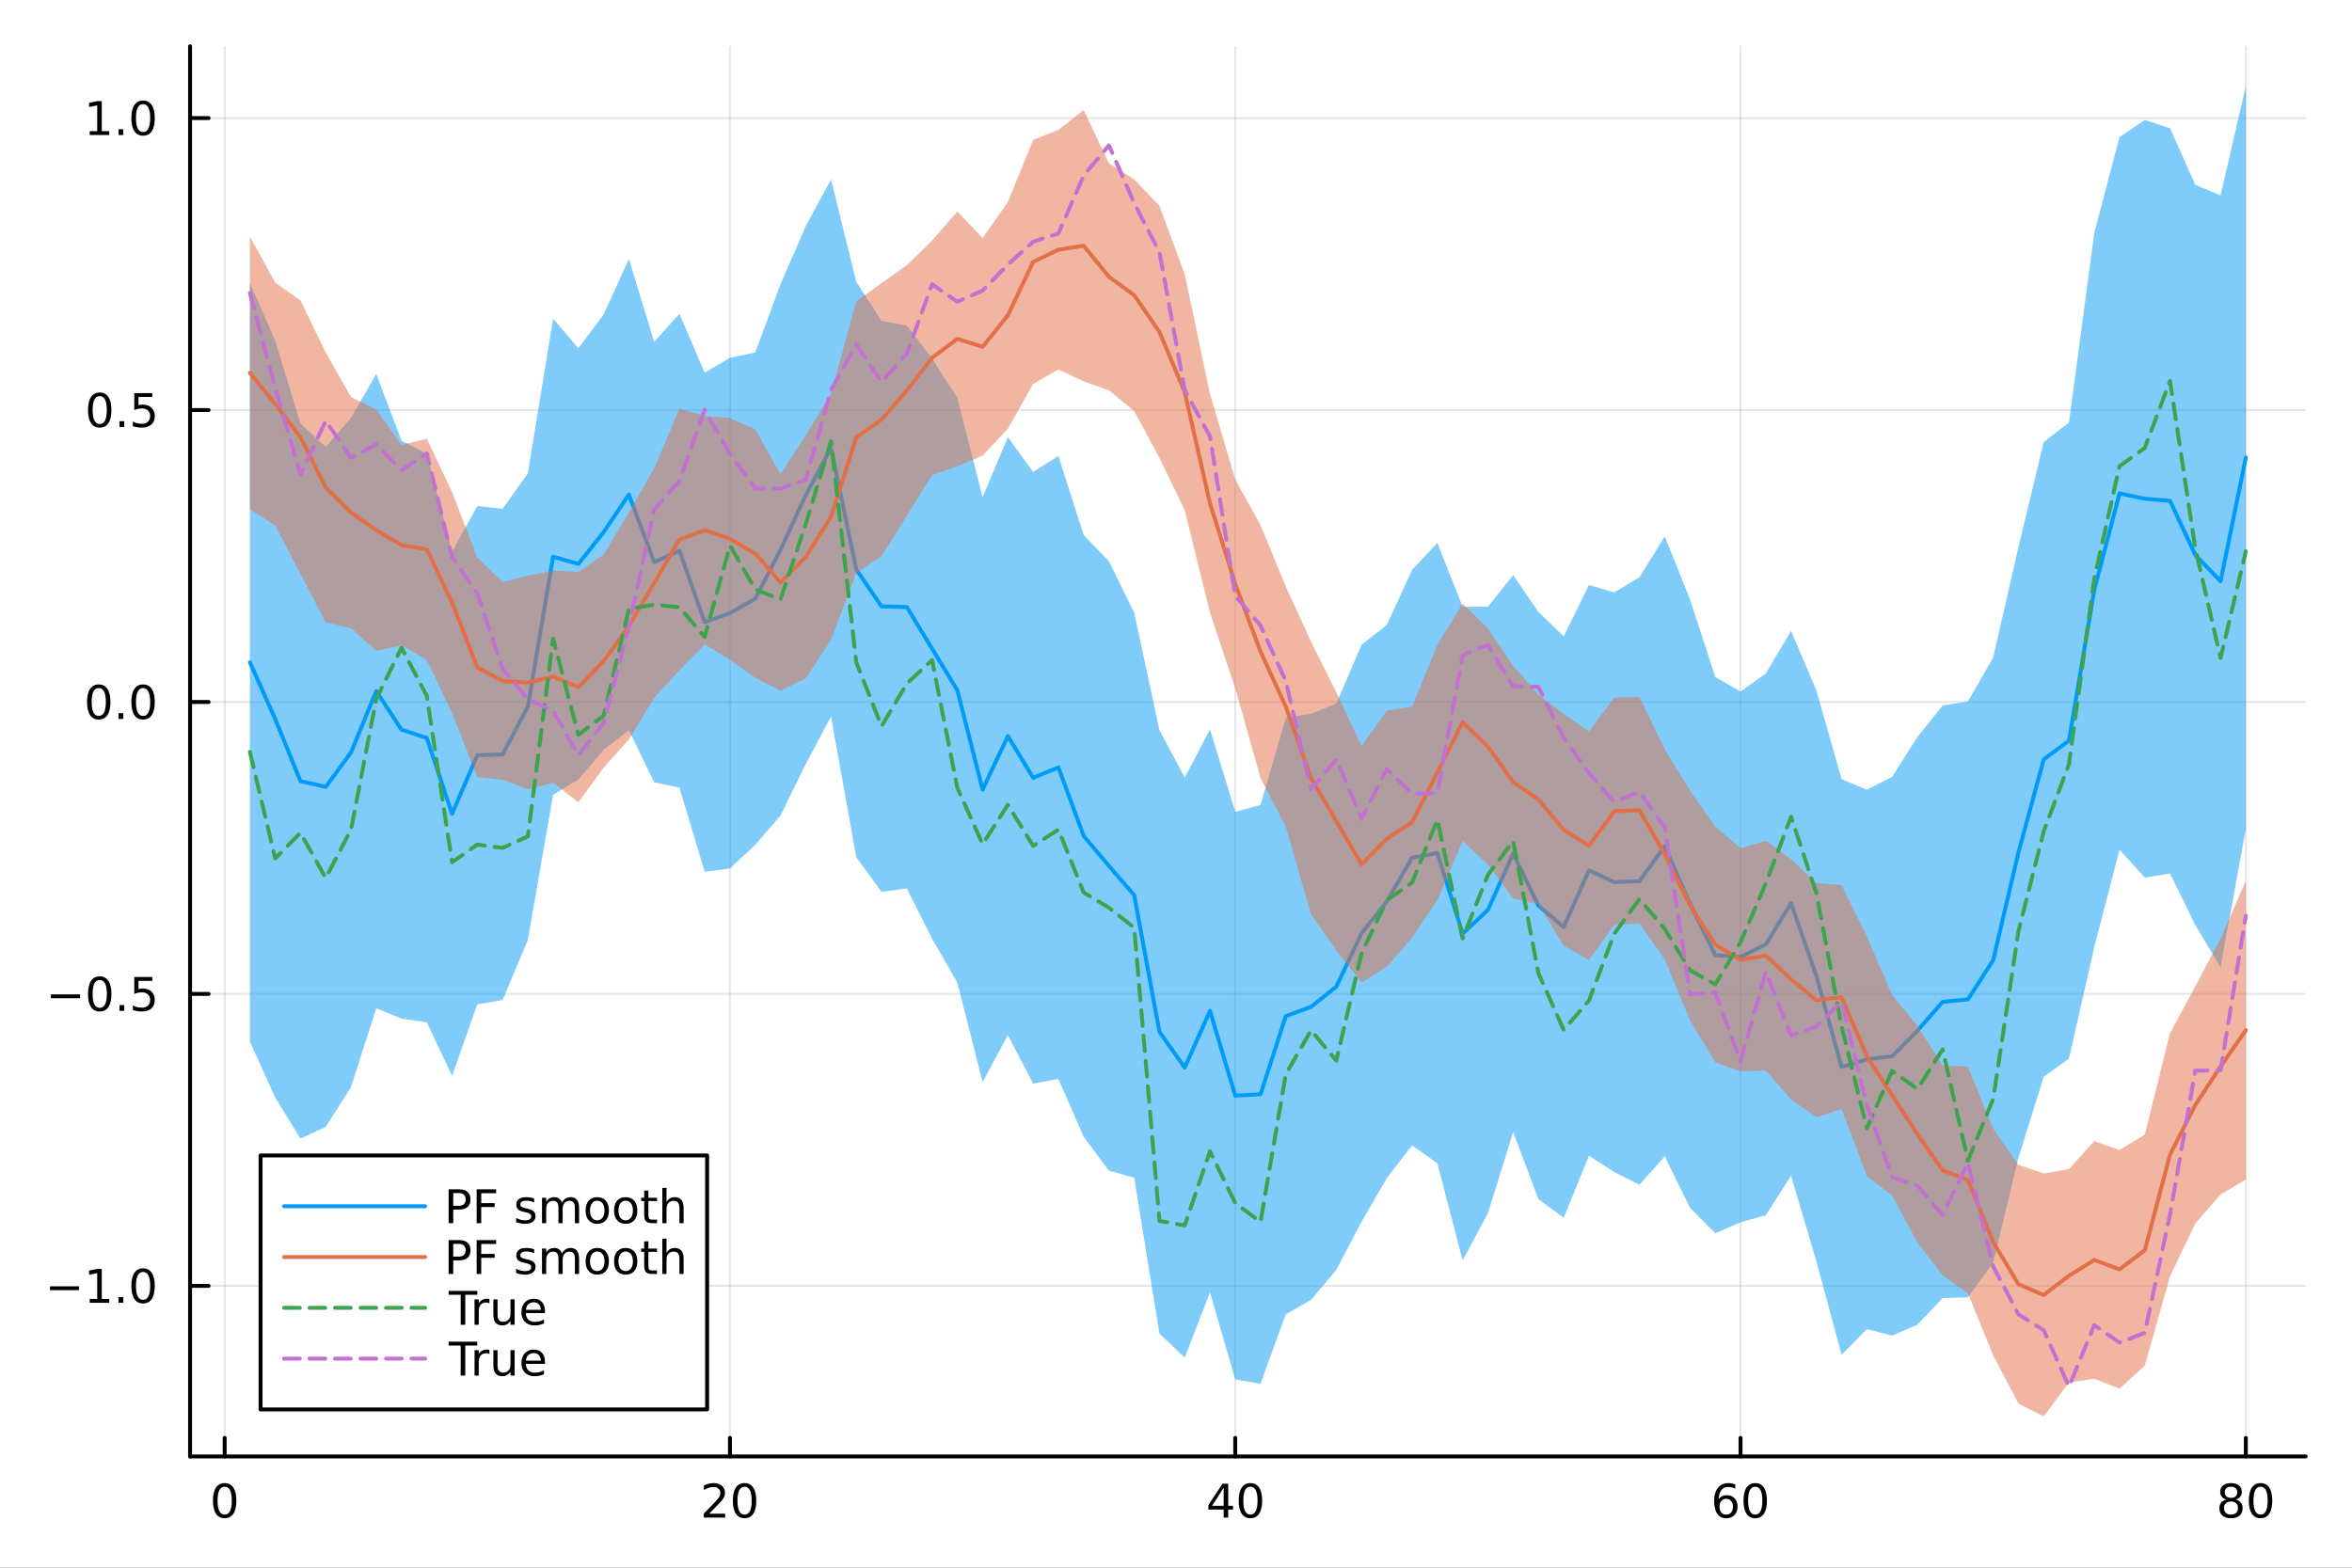
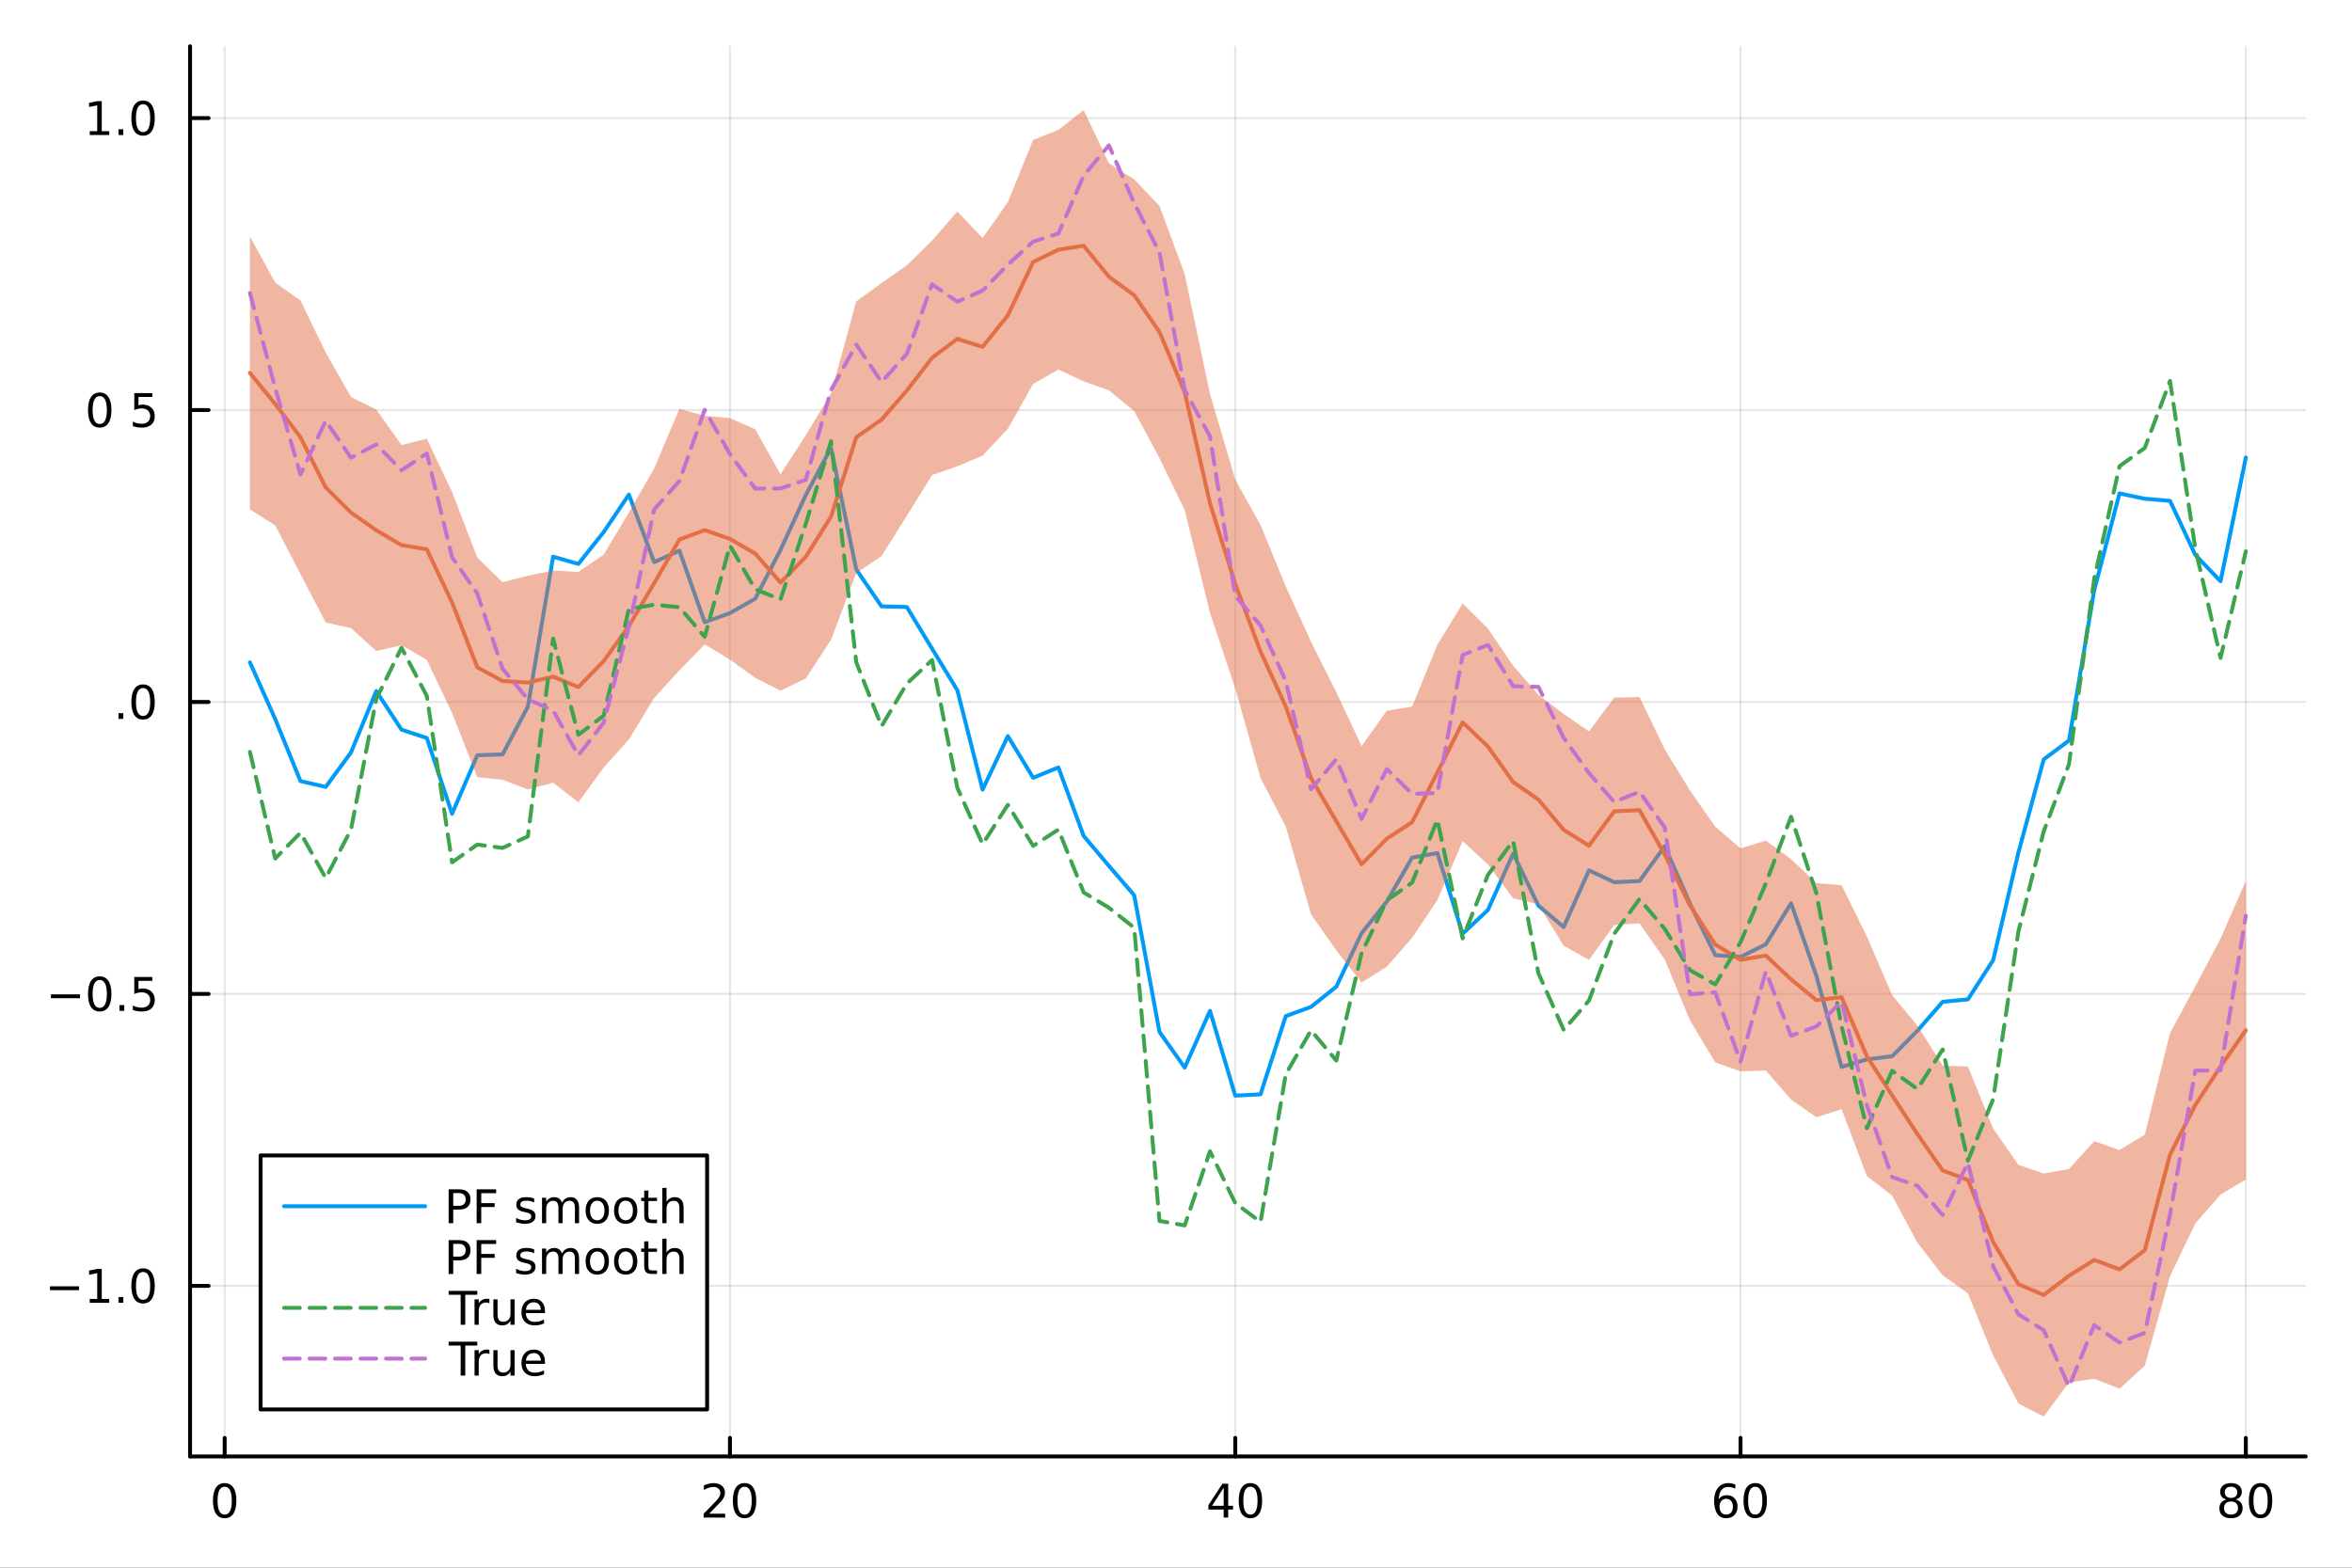
<svg xmlns="http://www.w3.org/2000/svg" width="600" height="400" viewBox="0 0 2400 1600">
  <rect x="0" y="0" width="2400" height="1600" fill="#333333" stroke="none" />
  <defs>
    <clipPath id="clip130">
      <rect x="0" y="0" width="2400" height="1600" />
    </clipPath>
  </defs>
  <path clip-path="url(#clip130)" d="M0 1600 L2400 1600 L2400 0 L0 0  Z" fill="#ffffff" fill-rule="evenodd" fill-opacity="1" />
  <defs>
    <clipPath id="clip131">
      <rect x="480" y="0" width="1681" height="1600" />
    </clipPath>
  </defs>
-   <path clip-path="url(#clip130)" d="M193.936 1486.45 L2352.76 1486.45 L2352.76 47.244 L193.936 47.244  Z" fill="#ffffff" fill-rule="evenodd" fill-opacity="1" />
  <defs>
    <clipPath id="clip132">
      <rect x="193" y="47" width="2160" height="1440" />
    </clipPath>
  </defs>
  <polyline clip-path="url(#clip132)" style="stroke:#000000; stroke-linecap:round; stroke-linejoin:round; stroke-width:2; stroke-opacity:0.1; fill:none" points="229.255,1486.45 229.255,47.244 " />
  <polyline clip-path="url(#clip132)" style="stroke:#000000; stroke-linecap:round; stroke-linejoin:round; stroke-width:2; stroke-opacity:0.1; fill:none" points="744.855,1486.45 744.855,47.244 " />
  <polyline clip-path="url(#clip132)" style="stroke:#000000; stroke-linecap:round; stroke-linejoin:round; stroke-width:2; stroke-opacity:0.1; fill:none" points="1260.46,1486.45 1260.46,47.244 " />
  <polyline clip-path="url(#clip132)" style="stroke:#000000; stroke-linecap:round; stroke-linejoin:round; stroke-width:2; stroke-opacity:0.1; fill:none" points="1776.06,1486.45 1776.06,47.244 " />
  <polyline clip-path="url(#clip132)" style="stroke:#000000; stroke-linecap:round; stroke-linejoin:round; stroke-width:2; stroke-opacity:0.1; fill:none" points="2291.66,1486.45 2291.66,47.244 " />
  <polyline clip-path="url(#clip132)" style="stroke:#000000; stroke-linecap:round; stroke-linejoin:round; stroke-width:2; stroke-opacity:0.1; fill:none" points="193.936,1312.38 2352.76,1312.38 " />
  <polyline clip-path="url(#clip132)" style="stroke:#000000; stroke-linecap:round; stroke-linejoin:round; stroke-width:2; stroke-opacity:0.1; fill:none" points="193.936,1014.41 2352.76,1014.41 " />
  <polyline clip-path="url(#clip132)" style="stroke:#000000; stroke-linecap:round; stroke-linejoin:round; stroke-width:2; stroke-opacity:0.1; fill:none" points="193.936,716.451 2352.76,716.451 " />
  <polyline clip-path="url(#clip132)" style="stroke:#000000; stroke-linecap:round; stroke-linejoin:round; stroke-width:2; stroke-opacity:0.1; fill:none" points="193.936,418.488 2352.76,418.488 " />
  <polyline clip-path="url(#clip132)" style="stroke:#000000; stroke-linecap:round; stroke-linejoin:round; stroke-width:2; stroke-opacity:0.1; fill:none" points="193.936,120.525 2352.76,120.525 " />
  <polyline clip-path="url(#clip130)" style="stroke:#000000; stroke-linecap:round; stroke-linejoin:round; stroke-width:4; stroke-opacity:1; fill:none" points="193.936,1486.45 2352.76,1486.45 " />
  <polyline clip-path="url(#clip130)" style="stroke:#000000; stroke-linecap:round; stroke-linejoin:round; stroke-width:4; stroke-opacity:1; fill:none" points="229.255,1486.45 229.255,1467.55 " />
  <polyline clip-path="url(#clip130)" style="stroke:#000000; stroke-linecap:round; stroke-linejoin:round; stroke-width:4; stroke-opacity:1; fill:none" points="744.855,1486.45 744.855,1467.55 " />
  <polyline clip-path="url(#clip130)" style="stroke:#000000; stroke-linecap:round; stroke-linejoin:round; stroke-width:4; stroke-opacity:1; fill:none" points="1260.46,1486.45 1260.46,1467.55 " />
  <polyline clip-path="url(#clip130)" style="stroke:#000000; stroke-linecap:round; stroke-linejoin:round; stroke-width:4; stroke-opacity:1; fill:none" points="1776.06,1486.45 1776.06,1467.55 " />
  <polyline clip-path="url(#clip130)" style="stroke:#000000; stroke-linecap:round; stroke-linejoin:round; stroke-width:4; stroke-opacity:1; fill:none" points="2291.66,1486.45 2291.66,1467.55 " />
  <path clip-path="url(#clip130)" d="M229.255 1517.37 Q225.644 1517.37 223.815 1520.93 Q222.009 1524.47 222.009 1531.6 Q222.009 1538.71 223.815 1542.27 Q225.644 1545.82 229.255 1545.82 Q232.889 1545.82 234.694 1542.27 Q236.523 1538.71 236.523 1531.6 Q236.523 1524.47 234.694 1520.93 Q232.889 1517.37 229.255 1517.37 M229.255 1513.66 Q235.065 1513.66 238.12 1518.27 Q241.199 1522.85 241.199 1531.6 Q241.199 1540.33 238.12 1544.94 Q235.065 1549.52 229.255 1549.52 Q223.444 1549.52 220.366 1544.94 Q217.31 1540.33 217.31 1531.6 Q217.31 1522.85 220.366 1518.27 Q223.444 1513.66 229.255 1513.66 Z" fill="#000000" fill-rule="nonzero" fill-opacity="1" />
  <path clip-path="url(#clip130)" d="M723.629 1544.91 L739.948 1544.91 L739.948 1548.85 L718.004 1548.85 L718.004 1544.91 Q720.666 1542.16 725.249 1537.53 Q729.855 1532.88 731.036 1531.53 Q733.281 1529.01 734.161 1527.27 Q735.064 1525.51 735.064 1523.82 Q735.064 1521.07 733.119 1519.33 Q731.198 1517.6 728.096 1517.6 Q725.897 1517.6 723.443 1518.36 Q721.013 1519.13 718.235 1520.68 L718.235 1515.95 Q721.059 1514.82 723.513 1514.24 Q725.967 1513.66 728.004 1513.66 Q733.374 1513.66 736.568 1516.35 Q739.763 1519.03 739.763 1523.52 Q739.763 1525.65 738.953 1527.57 Q738.166 1529.47 736.059 1532.07 Q735.48 1532.74 732.379 1535.95 Q729.277 1539.15 723.629 1544.91 Z" fill="#000000" fill-rule="nonzero" fill-opacity="1" />
  <path clip-path="url(#clip130)" d="M759.763 1517.37 Q756.152 1517.37 754.323 1520.93 Q752.517 1524.47 752.517 1531.6 Q752.517 1538.71 754.323 1542.27 Q756.152 1545.82 759.763 1545.82 Q763.397 1545.82 765.202 1542.27 Q767.031 1538.71 767.031 1531.6 Q767.031 1524.47 765.202 1520.93 Q763.397 1517.37 759.763 1517.37 M759.763 1513.66 Q765.573 1513.66 768.628 1518.27 Q771.707 1522.85 771.707 1531.6 Q771.707 1540.33 768.628 1544.94 Q765.573 1549.52 759.763 1549.52 Q753.952 1549.52 750.874 1544.94 Q747.818 1540.33 747.818 1531.6 Q747.818 1522.85 750.874 1518.27 Q753.952 1513.66 759.763 1513.66 Z" fill="#000000" fill-rule="nonzero" fill-opacity="1" />
  <path clip-path="url(#clip130)" d="M1248.63 1518.36 L1236.82 1536.81 L1248.63 1536.81 L1248.63 1518.36 M1247.4 1514.29 L1253.28 1514.29 L1253.28 1536.81 L1258.21 1536.81 L1258.21 1540.7 L1253.28 1540.7 L1253.28 1548.85 L1248.63 1548.85 L1248.63 1540.7 L1233.03 1540.7 L1233.03 1536.19 L1247.4 1514.29 Z" fill="#000000" fill-rule="nonzero" fill-opacity="1" />
  <path clip-path="url(#clip130)" d="M1275.94 1517.37 Q1272.33 1517.37 1270.5 1520.93 Q1268.7 1524.47 1268.7 1531.6 Q1268.7 1538.71 1270.5 1542.27 Q1272.33 1545.82 1275.94 1545.82 Q1279.58 1545.82 1281.38 1542.27 Q1283.21 1538.71 1283.21 1531.6 Q1283.21 1524.47 1281.38 1520.93 Q1279.58 1517.37 1275.94 1517.37 M1275.94 1513.66 Q1281.75 1513.66 1284.81 1518.27 Q1287.89 1522.85 1287.89 1531.6 Q1287.89 1540.33 1284.81 1544.94 Q1281.75 1549.52 1275.94 1549.52 Q1270.13 1549.52 1267.05 1544.94 Q1264 1540.33 1264 1531.6 Q1264 1522.85 1267.05 1518.27 Q1270.13 1513.66 1275.94 1513.66 Z" fill="#000000" fill-rule="nonzero" fill-opacity="1" />
  <path clip-path="url(#clip130)" d="M1761.46 1529.7 Q1758.31 1529.7 1756.46 1531.86 Q1754.63 1534.01 1754.63 1537.76 Q1754.63 1541.49 1756.46 1543.66 Q1758.31 1545.82 1761.46 1545.82 Q1764.61 1545.82 1766.44 1543.66 Q1768.29 1541.49 1768.29 1537.76 Q1768.29 1534.01 1766.44 1531.86 Q1764.61 1529.7 1761.46 1529.7 M1770.74 1515.05 L1770.74 1519.31 Q1768.98 1518.48 1767.18 1518.04 Q1765.4 1517.6 1763.64 1517.6 Q1759.01 1517.6 1756.55 1520.72 Q1754.12 1523.85 1753.78 1530.17 Q1755.14 1528.15 1757.2 1527.09 Q1759.26 1526 1761.74 1526 Q1766.95 1526 1769.96 1529.17 Q1772.99 1532.32 1772.99 1537.76 Q1772.99 1543.08 1769.84 1546.3 Q1766.69 1549.52 1761.46 1549.52 Q1755.47 1549.52 1752.3 1544.94 Q1749.12 1540.33 1749.12 1531.6 Q1749.12 1523.41 1753.01 1518.55 Q1756.9 1513.66 1763.45 1513.66 Q1765.21 1513.66 1766.99 1514.01 Q1768.8 1514.36 1770.74 1515.05 Z" fill="#000000" fill-rule="nonzero" fill-opacity="1" />
  <path clip-path="url(#clip130)" d="M1791.04 1517.37 Q1787.43 1517.37 1785.61 1520.93 Q1783.8 1524.47 1783.8 1531.6 Q1783.8 1538.71 1785.61 1542.27 Q1787.43 1545.82 1791.04 1545.82 Q1794.68 1545.82 1796.48 1542.27 Q1798.31 1538.71 1798.31 1531.6 Q1798.31 1524.47 1796.48 1520.93 Q1794.68 1517.37 1791.04 1517.37 M1791.04 1513.66 Q1796.86 1513.66 1799.91 1518.27 Q1802.99 1522.85 1802.99 1531.6 Q1802.99 1540.33 1799.91 1544.94 Q1796.86 1549.52 1791.04 1549.52 Q1785.23 1549.52 1782.16 1544.94 Q1779.1 1540.33 1779.1 1531.6 Q1779.1 1522.85 1782.16 1518.27 Q1785.23 1513.66 1791.04 1513.66 Z" fill="#000000" fill-rule="nonzero" fill-opacity="1" />
  <path clip-path="url(#clip130)" d="M2276.53 1532.44 Q2273.2 1532.44 2271.28 1534.22 Q2269.38 1536 2269.38 1539.13 Q2269.38 1542.25 2271.28 1544.03 Q2273.2 1545.82 2276.53 1545.82 Q2279.86 1545.82 2281.78 1544.03 Q2283.71 1542.23 2283.71 1539.13 Q2283.71 1536 2281.78 1534.22 Q2279.89 1532.44 2276.53 1532.44 M2271.85 1530.45 Q2268.84 1529.7 2267.16 1527.64 Q2265.49 1525.58 2265.49 1522.62 Q2265.49 1518.48 2268.43 1516.07 Q2271.39 1513.66 2276.53 1513.66 Q2281.69 1513.66 2284.63 1516.07 Q2287.57 1518.48 2287.57 1522.62 Q2287.57 1525.58 2285.88 1527.64 Q2284.22 1529.7 2281.23 1530.45 Q2284.61 1531.23 2286.48 1533.52 Q2288.38 1535.82 2288.38 1539.13 Q2288.38 1544.15 2285.3 1546.83 Q2282.25 1549.52 2276.53 1549.52 Q2270.81 1549.52 2267.73 1546.83 Q2264.68 1544.15 2264.68 1539.13 Q2264.68 1535.82 2266.58 1533.52 Q2268.47 1531.23 2271.85 1530.45 M2270.14 1523.06 Q2270.14 1525.75 2271.81 1527.25 Q2273.5 1528.76 2276.53 1528.76 Q2279.54 1528.76 2281.23 1527.25 Q2282.94 1525.75 2282.94 1523.06 Q2282.94 1520.38 2281.23 1518.87 Q2279.54 1517.37 2276.53 1517.37 Q2273.5 1517.37 2271.81 1518.87 Q2270.14 1520.38 2270.14 1523.06 Z" fill="#000000" fill-rule="nonzero" fill-opacity="1" />
  <path clip-path="url(#clip130)" d="M2306.69 1517.37 Q2303.08 1517.37 2301.25 1520.93 Q2299.45 1524.47 2299.45 1531.6 Q2299.45 1538.71 2301.25 1542.27 Q2303.08 1545.82 2306.69 1545.82 Q2310.33 1545.82 2312.13 1542.27 Q2313.96 1538.71 2313.96 1531.6 Q2313.96 1524.47 2312.13 1520.93 Q2310.33 1517.37 2306.69 1517.37 M2306.69 1513.66 Q2312.5 1513.66 2315.56 1518.27 Q2318.64 1522.85 2318.64 1531.6 Q2318.64 1540.33 2315.56 1544.94 Q2312.5 1549.52 2306.69 1549.52 Q2300.88 1549.52 2297.8 1544.94 Q2294.75 1540.33 2294.75 1531.6 Q2294.75 1522.85 2297.8 1518.27 Q2300.88 1513.66 2306.69 1513.66 Z" fill="#000000" fill-rule="nonzero" fill-opacity="1" />
  <polyline clip-path="url(#clip130)" style="stroke:#000000; stroke-linecap:round; stroke-linejoin:round; stroke-width:4; stroke-opacity:1; fill:none" points="193.936,1486.45 193.936,47.244 " />
  <polyline clip-path="url(#clip130)" style="stroke:#000000; stroke-linecap:round; stroke-linejoin:round; stroke-width:4; stroke-opacity:1; fill:none" points="193.936,1312.38 212.834,1312.38 " />
  <polyline clip-path="url(#clip130)" style="stroke:#000000; stroke-linecap:round; stroke-linejoin:round; stroke-width:4; stroke-opacity:1; fill:none" points="193.936,1014.41 212.834,1014.41 " />
  <polyline clip-path="url(#clip130)" style="stroke:#000000; stroke-linecap:round; stroke-linejoin:round; stroke-width:4; stroke-opacity:1; fill:none" points="193.936,716.451 212.834,716.451 " />
  <polyline clip-path="url(#clip130)" style="stroke:#000000; stroke-linecap:round; stroke-linejoin:round; stroke-width:4; stroke-opacity:1; fill:none" points="193.936,418.488 212.834,418.488 " />
  <polyline clip-path="url(#clip130)" style="stroke:#000000; stroke-linecap:round; stroke-linejoin:round; stroke-width:4; stroke-opacity:1; fill:none" points="193.936,120.525 212.834,120.525 " />
  <path clip-path="url(#clip130)" d="M50.992 1312.83 L80.668 1312.83 L80.668 1316.76 L50.992 1316.76 L50.992 1312.83 Z" fill="#000000" fill-rule="nonzero" fill-opacity="1" />
  <path clip-path="url(#clip130)" d="M91.571 1325.72 L99.21 1325.72 L99.21 1299.36 L90.899 1301.02 L90.899 1296.76 L99.163 1295.1 L103.839 1295.1 L103.839 1325.72 L111.478 1325.72 L111.478 1329.66 L91.571 1329.66 L91.571 1325.72 Z" fill="#000000" fill-rule="nonzero" fill-opacity="1" />
  <path clip-path="url(#clip130)" d="M120.922 1323.78 L125.807 1323.78 L125.807 1329.66 L120.922 1329.66 L120.922 1323.78 Z" fill="#000000" fill-rule="nonzero" fill-opacity="1" />
  <path clip-path="url(#clip130)" d="M145.992 1298.18 Q142.381 1298.18 140.552 1301.74 Q138.746 1305.28 138.746 1312.41 Q138.746 1319.52 140.552 1323.08 Q142.381 1326.62 145.992 1326.62 Q149.626 1326.62 151.431 1323.08 Q153.26 1319.52 153.26 1312.41 Q153.26 1305.28 151.431 1301.74 Q149.626 1298.18 145.992 1298.18 M145.992 1294.47 Q151.802 1294.47 154.857 1299.08 Q157.936 1303.66 157.936 1312.41 Q157.936 1321.14 154.857 1325.74 Q151.802 1330.33 145.992 1330.33 Q140.181 1330.33 137.103 1325.74 Q134.047 1321.14 134.047 1312.41 Q134.047 1303.66 137.103 1299.08 Q140.181 1294.47 145.992 1294.47 Z" fill="#000000" fill-rule="nonzero" fill-opacity="1" />
  <path clip-path="url(#clip130)" d="M51.987 1014.86 L81.663 1014.86 L81.663 1018.8 L51.987 1018.8 L51.987 1014.86 Z" fill="#000000" fill-rule="nonzero" fill-opacity="1" />
  <path clip-path="url(#clip130)" d="M101.756 1000.21 Q98.145 1000.21 96.316 1003.78 Q94.51 1007.32 94.51 1014.45 Q94.51 1021.55 96.316 1025.12 Q98.145 1028.66 101.756 1028.66 Q105.39 1028.66 107.196 1025.12 Q109.024 1021.55 109.024 1014.45 Q109.024 1007.32 107.196 1003.78 Q105.39 1000.21 101.756 1000.21 M101.756 996.509 Q107.566 996.509 110.621 1001.12 Q113.7 1005.7 113.7 1014.45 Q113.7 1023.18 110.621 1027.78 Q107.566 1032.36 101.756 1032.36 Q95.946 1032.36 92.867 1027.78 Q89.811 1023.18 89.811 1014.45 Q89.811 1005.7 92.867 1001.12 Q95.946 996.509 101.756 996.509 Z" fill="#000000" fill-rule="nonzero" fill-opacity="1" />
  <path clip-path="url(#clip130)" d="M121.918 1025.81 L126.802 1025.81 L126.802 1031.69 L121.918 1031.69 L121.918 1025.81 Z" fill="#000000" fill-rule="nonzero" fill-opacity="1" />
  <path clip-path="url(#clip130)" d="M137.033 997.134 L155.39 997.134 L155.39 1001.07 L141.316 1001.07 L141.316 1009.54 Q142.334 1009.19 143.353 1009.03 Q144.371 1008.85 145.39 1008.85 Q151.177 1008.85 154.556 1012.02 Q157.936 1015.19 157.936 1020.61 Q157.936 1026.18 154.464 1029.29 Q150.992 1032.36 144.672 1032.36 Q142.496 1032.36 140.228 1031.99 Q137.982 1031.62 135.575 1030.88 L135.575 1026.18 Q137.658 1027.32 139.881 1027.87 Q142.103 1028.43 144.58 1028.43 Q148.584 1028.43 150.922 1026.32 Q153.26 1024.22 153.26 1020.61 Q153.26 1016.99 150.922 1014.89 Q148.584 1012.78 144.58 1012.78 Q142.705 1012.78 140.83 1013.2 Q138.978 1013.61 137.033 1014.49 L137.033 997.134 Z" fill="#000000" fill-rule="nonzero" fill-opacity="1" />
-   <path clip-path="url(#clip130)" d="M100.76 702.249 Q97.149 702.249 95.321 705.814 Q93.515 709.356 93.515 716.485 Q93.515 723.592 95.321 727.157 Q97.149 730.698 100.76 730.698 Q104.395 730.698 106.2 727.157 Q108.029 723.592 108.029 716.485 Q108.029 709.356 106.2 705.814 Q104.395 702.249 100.76 702.249 M100.76 698.546 Q106.571 698.546 109.626 703.152 Q112.705 707.735 112.705 716.485 Q112.705 725.212 109.626 729.819 Q106.571 734.402 100.76 734.402 Q94.95 734.402 91.871 729.819 Q88.816 725.212 88.816 716.485 Q88.816 707.735 91.871 703.152 Q94.95 698.546 100.76 698.546 Z" fill="#000000" fill-rule="nonzero" fill-opacity="1" />
  <path clip-path="url(#clip130)" d="M120.922 727.851 L125.807 727.851 L125.807 733.731 L120.922 733.731 L120.922 727.851 Z" fill="#000000" fill-rule="nonzero" fill-opacity="1" />
  <path clip-path="url(#clip130)" d="M145.992 702.249 Q142.381 702.249 140.552 705.814 Q138.746 709.356 138.746 716.485 Q138.746 723.592 140.552 727.157 Q142.381 730.698 145.992 730.698 Q149.626 730.698 151.431 727.157 Q153.26 723.592 153.26 716.485 Q153.26 709.356 151.431 705.814 Q149.626 702.249 145.992 702.249 M145.992 698.546 Q151.802 698.546 154.857 703.152 Q157.936 707.735 157.936 716.485 Q157.936 725.212 154.857 729.819 Q151.802 734.402 145.992 734.402 Q140.181 734.402 137.103 729.819 Q134.047 725.212 134.047 716.485 Q134.047 707.735 137.103 703.152 Q140.181 698.546 145.992 698.546 Z" fill="#000000" fill-rule="nonzero" fill-opacity="1" />
  <path clip-path="url(#clip130)" d="M101.756 404.287 Q98.145 404.287 96.316 407.851 Q94.51 411.393 94.51 418.523 Q94.51 425.629 96.316 429.194 Q98.145 432.735 101.756 432.735 Q105.39 432.735 107.196 429.194 Q109.024 425.629 109.024 418.523 Q109.024 411.393 107.196 407.851 Q105.39 404.287 101.756 404.287 M101.756 400.583 Q107.566 400.583 110.621 405.189 Q113.7 409.773 113.7 418.523 Q113.7 427.249 110.621 431.856 Q107.566 436.439 101.756 436.439 Q95.946 436.439 92.867 431.856 Q89.811 427.249 89.811 418.523 Q89.811 409.773 92.867 405.189 Q95.946 400.583 101.756 400.583 Z" fill="#000000" fill-rule="nonzero" fill-opacity="1" />
-   <path clip-path="url(#clip130)" d="M121.918 429.888 L126.802 429.888 L126.802 435.768 L121.918 435.768 L121.918 429.888 Z" fill="#000000" fill-rule="nonzero" fill-opacity="1" />
  <path clip-path="url(#clip130)" d="M137.033 401.208 L155.39 401.208 L155.39 405.143 L141.316 405.143 L141.316 413.615 Q142.334 413.268 143.353 413.106 Q144.371 412.921 145.39 412.921 Q151.177 412.921 154.556 416.092 Q157.936 419.263 157.936 424.68 Q157.936 430.259 154.464 433.36 Q150.992 436.439 144.672 436.439 Q142.496 436.439 140.228 436.069 Q137.982 435.698 135.575 434.958 L135.575 430.259 Q137.658 431.393 139.881 431.948 Q142.103 432.504 144.58 432.504 Q148.584 432.504 150.922 430.397 Q153.26 428.291 153.26 424.68 Q153.26 421.069 150.922 418.962 Q148.584 416.856 144.58 416.856 Q142.705 416.856 140.83 417.273 Q138.978 417.689 137.033 418.569 L137.033 401.208 Z" fill="#000000" fill-rule="nonzero" fill-opacity="1" />
  <path clip-path="url(#clip130)" d="M91.571 133.87 L99.21 133.87 L99.21 107.504 L90.899 109.171 L90.899 104.912 L99.163 103.245 L103.839 103.245 L103.839 133.87 L111.478 133.87 L111.478 137.805 L91.571 137.805 L91.571 133.87 Z" fill="#000000" fill-rule="nonzero" fill-opacity="1" />
  <path clip-path="url(#clip130)" d="M120.922 131.925 L125.807 131.925 L125.807 137.805 L120.922 137.805 L120.922 131.925 Z" fill="#000000" fill-rule="nonzero" fill-opacity="1" />
  <path clip-path="url(#clip130)" d="M145.992 106.324 Q142.381 106.324 140.552 109.888 Q138.746 113.43 138.746 120.56 Q138.746 127.666 140.552 131.231 Q142.381 134.773 145.992 134.773 Q149.626 134.773 151.431 131.231 Q153.26 127.666 153.26 120.56 Q153.26 113.43 151.431 109.888 Q149.626 106.324 145.992 106.324 M145.992 102.62 Q151.802 102.62 154.857 107.226 Q157.936 111.81 157.936 120.56 Q157.936 129.286 154.857 133.893 Q151.802 138.476 145.992 138.476 Q140.181 138.476 137.103 133.893 Q134.047 129.286 134.047 120.56 Q134.047 111.81 137.103 107.226 Q140.181 102.62 145.992 102.62 Z" fill="#000000" fill-rule="nonzero" fill-opacity="1" />
-   <path clip-path="url(#clip132)" d="M255.035 1063.15 L280.815 1120.12 L306.595 1162.06 L332.375 1150.12 L358.155 1109.52 L383.935 1029.07 L409.715 1039.62 L435.495 1043.43 L461.275 1097.97 L487.055 1025.14 L512.835 1020.67 L538.615 959.307 L564.395 811.138 L590.175 795.63 L615.955 765.215 L641.735 745.31 L667.515 798.424 L693.295 803.884 L719.075 889.716 L744.855 886.315 L770.635 862.267 L796.415 832.329 L822.195 779.828 L847.975 731.24 L873.755 874.871 L899.535 910.256 L925.316 906.757 L951.096 958.101 L976.876 1002.87 L1002.66 1104.37 L1028.44 1056.45 L1054.22 1105.92 L1080 1101.14 L1105.78 1160.24 L1131.56 1194.76 L1157.34 1201.99 L1183.12 1361.06 L1208.9 1385.62 L1234.68 1318.99 L1260.46 1407.84 L1286.24 1412.29 L1312.02 1341.34 L1337.8 1326.72 L1363.58 1295.99 L1389.36 1246.86 L1415.14 1202.37 L1440.92 1169.03 L1466.7 1187.21 L1492.48 1286.46 L1518.26 1238.29 L1544.04 1155.39 L1569.82 1223.96 L1595.6 1242.86 L1621.38 1179.58 L1647.16 1196.16 L1672.94 1209.22 L1698.72 1180.08 L1724.5 1232.79 L1750.28 1258.7 L1776.06 1247.43 L1801.84 1240.31 L1827.62 1199.9 L1853.4 1287.14 L1879.18 1382.79 L1904.96 1356.52 L1930.74 1363.18 L1956.52 1351.93 L1982.3 1324.89 L2008.08 1323.99 L2033.86 1288.68 L2059.64 1181.56 L2085.42 1098.91 L2111.2 1080.41 L2136.98 966.64 L2162.76 867.254 L2188.54 895.609 L2214.32 891.424 L2240.1 944.136 L2265.88 987.045 L2291.66 845.888 L2291.66 87.976 L2265.88 199.396 L2240.1 188.64 L2214.32 130.879 L2188.54 122.453 L2162.76 139.882 L2136.98 237.886 L2111.2 431.231 L2085.42 451.203 L2059.64 558.363 L2033.86 671.089 L2008.08 715.938 L1982.3 720.039 L1956.52 752.174 L1930.74 792.862 L1904.96 805.928 L1879.18 795.181 L1853.4 704.527 L1827.62 643.977 L1801.84 687.306 L1776.06 705.828 L1750.28 691.026 L1724.5 611.76 L1698.72 547.408 L1672.94 589.142 L1647.16 604.574 L1621.38 597.002 L1595.6 649.475 L1569.82 624.519 L1544.04 586.924 L1518.26 619.165 L1492.48 619.398 L1466.7 554.096 L1440.92 581.588 L1415.14 637.837 L1389.36 658.056 L1363.58 718.044 L1337.8 728.517 L1312.02 732.78 L1286.24 821.508 L1260.46 828.601 L1234.68 744.4 L1208.9 793.604 L1183.12 745.259 L1157.34 625.34 L1131.56 572.776 L1105.78 546.125 L1080 465.367 L1054.22 481.657 L1028.44 446.135 L1002.66 507.423 L976.876 405.998 L951.096 365.99 L925.316 332.309 L899.535 327.472 L873.755 287.631 L847.975 183.102 L822.195 230.763 L796.415 290.184 L770.635 359.805 L744.855 365.149 L719.075 380.372 L693.295 320.256 L667.515 348.982 L641.735 264.303 L615.955 320.958 L590.175 355.434 L564.395 325.227 L538.615 483.172 L512.835 519.314 L487.055 516.485 L461.275 563.096 L435.495 462.977 L409.715 449.783 L383.935 381.602 L358.155 426.441 L332.375 456.113 L306.595 432.319 L280.815 347.628 L255.035 288.898  Z" fill="#009af9" fill-rule="evenodd" fill-opacity="0.5" />
  <polyline clip-path="url(#clip132)" style="stroke:#009af9; stroke-linecap:round; stroke-linejoin:round; stroke-width:4; stroke-opacity:1; fill:none" points="255.035,676.025 280.815,733.872 306.595,797.192 332.375,803.117 358.155,767.982 383.935,705.336 409.715,744.701 435.495,753.202 461.275,830.531 487.055,770.811 512.835,769.991 538.615,721.24 564.395,568.182 590.175,575.532 615.955,543.087 641.735,504.807 667.515,573.703 693.295,562.07 719.075,635.044 744.855,625.732 770.635,611.036 796.415,561.257 822.195,505.296 847.975,457.171 873.755,581.251 899.535,618.864 925.316,619.533 951.096,662.046 976.876,704.435 1002.66,805.898 1028.44,751.29 1054.22,793.787 1080,783.253 1105.78,853.18 1131.56,883.767 1157.34,913.664 1183.12,1053.16 1208.9,1089.61 1234.68,1031.69 1260.46,1118.22 1286.24,1116.9 1312.02,1037.06 1337.8,1027.62 1363.58,1007.02 1389.36,952.459 1415.14,920.103 1440.92,875.307 1466.7,870.654 1492.48,952.93 1518.26,928.729 1544.04,871.156 1569.82,924.238 1595.6,946.169 1621.38,888.288 1647.16,900.369 1672.94,899.179 1698.72,863.745 1724.5,922.276 1750.28,974.862 1776.06,976.631 1801.84,963.809 1827.62,921.939 1853.4,995.831 1879.18,1088.99 1904.96,1081.23 1930.74,1078.02 1956.52,1052.05 1982.3,1022.46 2008.08,1019.97 2033.86,979.883 2059.64,869.964 2085.42,775.058 2111.2,755.819 2136.98,602.263 2162.76,503.568 2188.54,509.031 2214.32,511.152 2240.1,566.388 2265.88,593.22 2291.66,466.932 " />
  <path clip-path="url(#clip132)" d="M255.035 519.881 L280.815 536.249 L306.595 585.813 L332.375 635.333 L358.155 641.117 L383.935 664.356 L409.715 658.551 L435.495 673.491 L461.275 727.616 L487.055 793.171 L512.835 795.815 L538.615 805.707 L564.395 798.838 L590.175 818.82 L615.955 783.475 L641.735 754.683 L667.515 712.315 L693.295 684.069 L719.075 657.66 L744.855 673.268 L770.635 691.785 L796.415 704.911 L822.195 692.466 L847.975 652.978 L873.755 584.883 L899.535 567.54 L925.316 526.485 L951.096 484.833 L976.876 475.881 L1002.66 465.023 L1028.44 437.542 L1054.22 391.883 L1080 377.091 L1105.78 389.231 L1131.56 398.369 L1157.34 419.555 L1183.12 467.451 L1208.9 520.652 L1234.68 625.323 L1260.46 702.562 L1286.24 794.022 L1312.02 843.686 L1337.8 933.316 L1363.58 969.977 L1389.36 1002.79 L1415.14 986.607 L1440.92 957.128 L1466.7 918.696 L1492.48 858.461 L1518.26 882.304 L1544.04 916.775 L1569.82 923.064 L1595.6 965.205 L1621.38 979.703 L1647.16 944.061 L1672.94 942.342 L1698.72 979.362 L1724.5 1041.4 L1750.28 1084.34 L1776.06 1093.41 L1801.84 1092.59 L1827.62 1122.18 L1853.4 1140.23 L1879.18 1132.09 L1904.96 1200.34 L1930.74 1220.25 L1956.52 1268.23 L1982.3 1301.61 L2008.08 1320.04 L2033.86 1383.37 L2059.64 1432.44 L2085.42 1445.72 L2111.2 1410.92 L2136.98 1407.19 L2162.76 1417.33 L2188.54 1393.89 L2214.32 1302.58 L2240.1 1248.7 L2265.88 1219.14 L2291.66 1203.87 L2291.66 899.048 L2265.88 957.903 L2240.1 1006.71 L2214.32 1054.34 L2188.54 1158.07 L2162.76 1173.77 L2136.98 1164.64 L2111.2 1193.12 L2085.42 1197.68 L2059.64 1188.98 L2033.86 1151.91 L2008.08 1088.53 L1982.3 1087.5 L1956.52 1046.74 L1930.74 1015.63 L1904.96 955.796 L1879.18 903.448 L1853.4 901.306 L1827.62 876.886 L1801.84 857.962 L1776.06 865.85 L1750.28 843.729 L1724.5 806.824 L1698.72 764.768 L1672.94 711.41 L1647.16 712.007 L1621.38 746.466 L1595.6 728.684 L1569.82 709.062 L1544.04 679.511 L1518.26 641.504 L1492.48 615.919 L1466.7 658.058 L1440.92 721.084 L1415.14 725.342 L1389.36 761.481 L1363.58 706.386 L1337.8 655.01 L1312.02 598.595 L1286.24 535.877 L1260.46 489.452 L1234.68 402.052 L1208.9 279.855 L1183.12 210.104 L1157.34 183.041 L1131.56 166.618 L1105.78 112.344 L1080 132.561 L1054.22 142.811 L1028.44 206.187 L1002.66 242.972 L976.876 215.857 L951.096 245.483 L925.316 270.819 L899.535 288.897 L873.755 307.579 L847.975 401.596 L822.195 444.209 L796.415 484.092 L770.635 438.137 L744.855 426.696 L719.075 424.459 L693.295 417.213 L667.515 478.07 L641.735 523.049 L615.955 566.058 L590.175 583.693 L564.395 582.335 L538.615 587.532 L512.835 594.207 L487.055 569.058 L461.275 502.053 L435.495 447.75 L409.715 454.182 L383.935 418.029 L358.155 405.205 L332.375 359.75 L306.595 306.642 L280.815 288.447 L255.035 241.334  Z" fill="#e26f46" fill-rule="evenodd" fill-opacity="0.5" />
  <polyline clip-path="url(#clip132)" style="stroke:#e26f46; stroke-linecap:round; stroke-linejoin:round; stroke-width:4; stroke-opacity:1; fill:none" points="255.035,380.607 280.815,412.348 306.595,446.227 332.375,497.541 358.155,523.161 383.935,541.193 409.715,556.367 435.495,560.62 461.275,614.835 487.055,681.115 512.835,695.011 538.615,696.619 564.395,690.586 590.175,701.257 615.955,674.766 641.735,638.866 667.515,595.192 693.295,550.641 719.075,541.06 744.855,549.982 770.635,564.961 796.415,594.501 822.195,568.337 847.975,527.287 873.755,446.231 899.535,428.219 925.316,398.652 951.096,365.158 976.876,345.869 1002.66,353.998 1028.44,321.864 1054.22,267.347 1080,254.826 1105.78,250.788 1131.56,282.494 1157.34,301.298 1183.12,338.778 1208.9,400.254 1234.68,513.687 1260.46,596.007 1286.24,664.949 1312.02,721.14 1337.8,794.163 1363.58,838.181 1389.36,882.133 1415.14,855.974 1440.92,839.106 1466.7,788.377 1492.48,737.19 1518.26,761.904 1544.04,798.143 1569.82,816.063 1595.6,846.945 1621.38,863.085 1647.16,828.034 1672.94,826.876 1698.72,872.065 1724.5,924.11 1750.28,964.033 1776.06,979.629 1801.84,975.276 1827.62,999.531 1853.4,1020.77 1879.18,1017.77 1904.96,1078.07 1930.74,1117.94 1956.52,1157.48 1982.3,1194.55 2008.08,1204.28 2033.86,1267.64 2059.64,1310.71 2085.42,1321.7 2111.2,1302.02 2136.98,1285.92 2162.76,1295.55 2188.54,1275.98 2214.32,1178.46 2240.1,1127.7 2265.88,1088.52 2291.66,1051.46 " />
  <polyline clip-path="url(#clip132)" style="stroke:#3da44d; stroke-linecap:round; stroke-linejoin:round; stroke-width:4; stroke-opacity:1; fill:none" stroke-dasharray="16, 10" points="255.035,767.458 280.815,876.206 306.595,849.906 332.375,896.168 358.155,846.725 383.935,713.437 409.715,661.064 435.495,710.28 461.275,880.071 487.055,862.009 512.835,865.39 538.615,853.714 564.395,651.793 590.175,749.945 615.955,730.4 641.735,621.643 667.515,617.129 693.295,619.764 719.075,650.003 744.855,556.858 770.635,601.443 796.415,611.713 822.195,534.631 847.975,450.373 873.755,675.968 899.535,741.237 925.316,697.664 951.096,673.685 976.876,804.059 1002.66,861.518 1028.44,821.387 1054.22,863.288 1080,846.664 1105.78,910.842 1131.56,926.391 1157.34,946.824 1183.12,1246.09 1208.9,1250.66 1234.68,1175 1260.46,1227.89 1286.24,1247.14 1312.02,1096.35 1337.8,1051.6 1363.58,1082.45 1389.36,972.845 1415.14,918.808 1440.92,900.829 1466.7,836.595 1492.48,957.739 1518.26,892.979 1544.04,858.313 1569.82,993.261 1595.6,1051.15 1621.38,1021.17 1647.16,952.973 1672.94,917.613 1698.72,948.025 1724.5,990.189 1750.28,1004.69 1776.06,961.57 1801.84,901.642 1827.62,833.61 1853.4,911.484 1879.18,1047.49 1904.96,1151.43 1930.74,1092.9 1956.52,1111.46 1982.3,1071.11 2008.08,1184.66 2033.86,1121.66 2059.64,950.431 2085.42,848.546 2111.2,779.901 2136.98,590.554 2162.76,475.822 2188.54,457.18 2214.32,388.853 2240.1,559.73 2265.88,671.524 2291.66,562.68 " />
  <polyline clip-path="url(#clip132)" style="stroke:#c271d2; stroke-linecap:round; stroke-linejoin:round; stroke-width:4; stroke-opacity:1; fill:none" stroke-dasharray="16, 10" points="255.035,299.03 280.815,396.05 306.595,484.272 332.375,429.492 358.155,467.134 383.935,453.624 409.715,479.937 435.495,462.868 461.275,568.678 487.055,605.698 512.835,682.48 538.615,713.709 564.395,725.132 590.175,770.862 615.955,737.672 641.735,639.79 667.515,520.03 693.295,490.882 719.075,418.28 744.855,463.502 770.635,498.622 796.415,498.574 822.195,489.7 847.975,398.106 873.755,351.656 899.535,389.924 925.316,361.29 951.096,290.151 976.876,307.906 1002.66,296.588 1028.44,270.074 1054.22,246.6 1080,238.286 1105.78,179.205 1131.56,148.356 1157.34,207.357 1183.12,257.508 1208.9,398.055 1234.68,445.467 1260.46,608.176 1286.24,638.427 1312.02,695.134 1337.8,805.535 1363.58,774.86 1389.36,835.876 1415.14,784.885 1440.92,810.22 1466.7,809.327 1492.48,668.539 1518.26,658.228 1544.04,700.382 1569.82,701.054 1595.6,753.036 1621.38,788.961 1647.16,818.608 1672.94,808.048 1698.72,844.611 1724.5,1014.78 1750.28,1012.8 1776.06,1083.47 1801.84,991.622 1827.62,1057.08 1853.4,1047.6 1879.18,1022.08 1904.96,1128.03 1930.74,1201.36 1956.52,1210.22 1982.3,1240.11 2008.08,1186.75 2033.86,1292.52 2059.64,1341.45 2085.42,1357.63 2111.2,1415.2 2136.98,1352.47 2162.76,1370.27 2188.54,1360.33 2214.32,1239.31 2240.1,1092.72 2265.88,1092.41 2291.66,934.668 " />
  <path clip-path="url(#clip130)" d="M265.897 1438.47 L721.546 1438.47 L721.546 1179.27 L265.897 1179.27  Z" fill="#ffffff" fill-rule="evenodd" fill-opacity="1" />
  <polyline clip-path="url(#clip130)" style="stroke:#000000; stroke-linecap:round; stroke-linejoin:round; stroke-width:4; stroke-opacity:1; fill:none" points="265.897,1438.47 721.546,1438.47 721.546,1179.27 265.897,1179.27 265.897,1438.47 " />
  <polyline clip-path="url(#clip130)" style="stroke:#009af9; stroke-linecap:round; stroke-linejoin:round; stroke-width:4; stroke-opacity:1; fill:none" points="289.884,1231.11 433.805,1231.11 " />
  <path clip-path="url(#clip130)" d="M462.468 1217.68 L462.468 1230.66 L468.347 1230.66 Q471.611 1230.66 473.394 1228.97 Q475.176 1227.28 475.176 1224.16 Q475.176 1221.06 473.394 1219.37 Q471.611 1217.68 468.347 1217.68 L462.468 1217.68 M457.792 1213.83 L468.347 1213.83 Q474.157 1213.83 477.12 1216.47 Q480.106 1219.09 480.106 1224.16 Q480.106 1229.27 477.12 1231.89 Q474.157 1234.51 468.347 1234.51 L462.468 1234.51 L462.468 1248.39 L457.792 1248.39 L457.792 1213.83 Z" fill="#000000" fill-rule="nonzero" fill-opacity="1" />
  <path clip-path="url(#clip130)" d="M486.38 1213.83 L506.241 1213.83 L506.241 1217.77 L491.055 1217.77 L491.055 1227.95 L504.759 1227.95 L504.759 1231.89 L491.055 1231.89 L491.055 1248.39 L486.38 1248.39 L486.38 1213.83 Z" fill="#000000" fill-rule="nonzero" fill-opacity="1" />
  <path clip-path="url(#clip130)" d="M545.06 1223.23 L545.06 1227.26 Q543.254 1226.33 541.31 1225.87 Q539.365 1225.41 537.282 1225.41 Q534.111 1225.41 532.514 1226.38 Q530.94 1227.35 530.94 1229.3 Q530.94 1230.78 532.074 1231.64 Q533.208 1232.47 536.634 1233.23 L538.092 1233.56 Q542.629 1234.53 544.527 1236.31 Q546.449 1238.07 546.449 1241.24 Q546.449 1244.85 543.578 1246.96 Q540.731 1249.07 535.731 1249.07 Q533.648 1249.07 531.379 1248.65 Q529.134 1248.26 526.634 1247.45 L526.634 1243.05 Q528.995 1244.27 531.287 1244.9 Q533.578 1245.5 535.824 1245.5 Q538.833 1245.5 540.453 1244.48 Q542.074 1243.44 542.074 1241.57 Q542.074 1239.83 540.893 1238.9 Q539.736 1237.98 535.777 1237.12 L534.296 1236.77 Q530.338 1235.94 528.578 1234.23 Q526.819 1232.49 526.819 1229.48 Q526.819 1225.83 529.412 1223.83 Q532.004 1221.84 536.773 1221.84 Q539.134 1221.84 541.217 1222.19 Q543.301 1222.54 545.06 1223.23 Z" fill="#000000" fill-rule="nonzero" fill-opacity="1" />
  <path clip-path="url(#clip130)" d="M573.416 1227.45 Q575.013 1224.58 577.236 1223.21 Q579.458 1221.84 582.467 1221.84 Q586.518 1221.84 588.717 1224.69 Q590.916 1227.51 590.916 1232.75 L590.916 1248.39 L586.634 1248.39 L586.634 1232.89 Q586.634 1229.16 585.314 1227.35 Q583.995 1225.55 581.286 1225.55 Q577.976 1225.55 576.055 1227.75 Q574.134 1229.95 574.134 1233.74 L574.134 1248.39 L569.851 1248.39 L569.851 1232.89 Q569.851 1229.14 568.532 1227.35 Q567.212 1225.55 564.458 1225.55 Q561.194 1225.55 559.273 1227.77 Q557.351 1229.97 557.351 1233.74 L557.351 1248.39 L553.069 1248.39 L553.069 1222.47 L557.351 1222.47 L557.351 1226.5 Q558.81 1224.11 560.847 1222.98 Q562.884 1221.84 565.685 1221.84 Q568.509 1221.84 570.476 1223.28 Q572.467 1224.71 573.416 1227.45 Z" fill="#000000" fill-rule="nonzero" fill-opacity="1" />
  <path clip-path="url(#clip130)" d="M609.458 1225.45 Q606.032 1225.45 604.041 1228.14 Q602.05 1230.8 602.05 1235.45 Q602.05 1240.11 604.018 1242.79 Q606.009 1245.45 609.458 1245.45 Q612.86 1245.45 614.851 1242.77 Q616.842 1240.08 616.842 1235.45 Q616.842 1230.85 614.851 1228.16 Q612.86 1225.45 609.458 1225.45 M609.458 1221.84 Q615.013 1221.84 618.184 1225.45 Q621.356 1229.07 621.356 1235.45 Q621.356 1241.82 618.184 1245.45 Q615.013 1249.07 609.458 1249.07 Q603.879 1249.07 600.708 1245.45 Q597.56 1241.82 597.56 1235.45 Q597.56 1229.07 600.708 1225.45 Q603.879 1221.84 609.458 1221.84 Z" fill="#000000" fill-rule="nonzero" fill-opacity="1" />
  <path clip-path="url(#clip130)" d="M638.462 1225.45 Q635.036 1225.45 633.045 1228.14 Q631.055 1230.8 631.055 1235.45 Q631.055 1240.11 633.022 1242.79 Q635.013 1245.45 638.462 1245.45 Q641.865 1245.45 643.856 1242.77 Q645.846 1240.08 645.846 1235.45 Q645.846 1230.85 643.856 1228.16 Q641.865 1225.45 638.462 1225.45 M638.462 1221.84 Q644.018 1221.84 647.189 1225.45 Q650.36 1229.07 650.36 1235.45 Q650.36 1241.82 647.189 1245.45 Q644.018 1249.07 638.462 1249.07 Q632.883 1249.07 629.712 1245.45 Q626.564 1241.82 626.564 1235.45 Q626.564 1229.07 629.712 1225.45 Q632.883 1221.84 638.462 1221.84 Z" fill="#000000" fill-rule="nonzero" fill-opacity="1" />
  <path clip-path="url(#clip130)" d="M661.633 1215.11 L661.633 1222.47 L670.406 1222.47 L670.406 1225.78 L661.633 1225.78 L661.633 1239.85 Q661.633 1243.02 662.49 1243.93 Q663.369 1244.83 666.031 1244.83 L670.406 1244.83 L670.406 1248.39 L666.031 1248.39 Q661.101 1248.39 659.226 1246.57 Q657.351 1244.71 657.351 1239.85 L657.351 1225.78 L654.226 1225.78 L654.226 1222.47 L657.351 1222.47 L657.351 1215.11 L661.633 1215.11 Z" fill="#000000" fill-rule="nonzero" fill-opacity="1" />
  <path clip-path="url(#clip130)" d="M697.559 1232.75 L697.559 1248.39 L693.3 1248.39 L693.3 1232.89 Q693.3 1229.2 691.865 1227.38 Q690.429 1225.55 687.559 1225.55 Q684.11 1225.55 682.119 1227.75 Q680.129 1229.95 680.129 1233.74 L680.129 1248.39 L675.846 1248.39 L675.846 1212.38 L680.129 1212.38 L680.129 1226.5 Q681.656 1224.16 683.716 1223 Q685.8 1221.84 688.508 1221.84 Q692.976 1221.84 695.267 1224.62 Q697.559 1227.38 697.559 1232.75 Z" fill="#000000" fill-rule="nonzero" fill-opacity="1" />
-   <polyline clip-path="url(#clip130)" style="stroke:#e26f46; stroke-linecap:round; stroke-linejoin:round; stroke-width:4; stroke-opacity:1; fill:none" points="289.884,1282.95 433.805,1282.95 " />
  <path clip-path="url(#clip130)" d="M462.468 1269.52 L462.468 1282.5 L468.347 1282.5 Q471.611 1282.5 473.394 1280.81 Q475.176 1279.12 475.176 1276 Q475.176 1272.9 473.394 1271.21 Q471.611 1269.52 468.347 1269.52 L462.468 1269.52 M457.792 1265.67 L468.347 1265.67 Q474.157 1265.67 477.12 1268.31 Q480.106 1270.93 480.106 1276 Q480.106 1281.11 477.12 1283.73 Q474.157 1286.35 468.347 1286.35 L462.468 1286.35 L462.468 1300.23 L457.792 1300.23 L457.792 1265.67 Z" fill="#000000" fill-rule="nonzero" fill-opacity="1" />
  <path clip-path="url(#clip130)" d="M486.38 1265.67 L506.241 1265.67 L506.241 1269.61 L491.055 1269.61 L491.055 1279.79 L504.759 1279.79 L504.759 1283.73 L491.055 1283.73 L491.055 1300.23 L486.38 1300.23 L486.38 1265.67 Z" fill="#000000" fill-rule="nonzero" fill-opacity="1" />
  <path clip-path="url(#clip130)" d="M545.06 1275.07 L545.06 1279.1 Q543.254 1278.17 541.31 1277.71 Q539.365 1277.25 537.282 1277.25 Q534.111 1277.25 532.514 1278.22 Q530.94 1279.19 530.94 1281.14 Q530.94 1282.62 532.074 1283.48 Q533.208 1284.31 536.634 1285.07 L538.092 1285.4 Q542.629 1286.37 544.527 1288.15 Q546.449 1289.91 546.449 1293.08 Q546.449 1296.69 543.578 1298.8 Q540.731 1300.91 535.731 1300.91 Q533.648 1300.91 531.379 1300.49 Q529.134 1300.1 526.634 1299.29 L526.634 1294.89 Q528.995 1296.11 531.287 1296.74 Q533.578 1297.34 535.824 1297.34 Q538.833 1297.34 540.453 1296.32 Q542.074 1295.28 542.074 1293.41 Q542.074 1291.67 540.893 1290.74 Q539.736 1289.82 535.777 1288.96 L534.296 1288.61 Q530.338 1287.78 528.578 1286.07 Q526.819 1284.33 526.819 1281.32 Q526.819 1277.67 529.412 1275.67 Q532.004 1273.68 536.773 1273.68 Q539.134 1273.68 541.217 1274.03 Q543.301 1274.38 545.06 1275.07 Z" fill="#000000" fill-rule="nonzero" fill-opacity="1" />
  <path clip-path="url(#clip130)" d="M573.416 1279.29 Q575.013 1276.42 577.236 1275.05 Q579.458 1273.68 582.467 1273.68 Q586.518 1273.68 588.717 1276.53 Q590.916 1279.35 590.916 1284.59 L590.916 1300.23 L586.634 1300.23 L586.634 1284.73 Q586.634 1281 585.314 1279.19 Q583.995 1277.39 581.286 1277.39 Q577.976 1277.39 576.055 1279.59 Q574.134 1281.79 574.134 1285.58 L574.134 1300.23 L569.851 1300.23 L569.851 1284.73 Q569.851 1280.98 568.532 1279.19 Q567.212 1277.39 564.458 1277.39 Q561.194 1277.39 559.273 1279.61 Q557.351 1281.81 557.351 1285.58 L557.351 1300.23 L553.069 1300.23 L553.069 1274.31 L557.351 1274.31 L557.351 1278.34 Q558.81 1275.95 560.847 1274.82 Q562.884 1273.68 565.685 1273.68 Q568.509 1273.68 570.476 1275.12 Q572.467 1276.55 573.416 1279.29 Z" fill="#000000" fill-rule="nonzero" fill-opacity="1" />
  <path clip-path="url(#clip130)" d="M609.458 1277.29 Q606.032 1277.29 604.041 1279.98 Q602.05 1282.64 602.05 1287.29 Q602.05 1291.95 604.018 1294.63 Q606.009 1297.29 609.458 1297.29 Q612.86 1297.29 614.851 1294.61 Q616.842 1291.92 616.842 1287.29 Q616.842 1282.69 614.851 1280 Q612.86 1277.29 609.458 1277.29 M609.458 1273.68 Q615.013 1273.68 618.184 1277.29 Q621.356 1280.91 621.356 1287.29 Q621.356 1293.66 618.184 1297.29 Q615.013 1300.91 609.458 1300.91 Q603.879 1300.91 600.708 1297.29 Q597.56 1293.66 597.56 1287.29 Q597.56 1280.91 600.708 1277.29 Q603.879 1273.68 609.458 1273.68 Z" fill="#000000" fill-rule="nonzero" fill-opacity="1" />
  <path clip-path="url(#clip130)" d="M638.462 1277.29 Q635.036 1277.29 633.045 1279.98 Q631.055 1282.64 631.055 1287.29 Q631.055 1291.95 633.022 1294.63 Q635.013 1297.29 638.462 1297.29 Q641.865 1297.29 643.856 1294.61 Q645.846 1291.92 645.846 1287.29 Q645.846 1282.69 643.856 1280 Q641.865 1277.29 638.462 1277.29 M638.462 1273.68 Q644.018 1273.68 647.189 1277.29 Q650.36 1280.91 650.36 1287.29 Q650.36 1293.66 647.189 1297.29 Q644.018 1300.91 638.462 1300.91 Q632.883 1300.91 629.712 1297.29 Q626.564 1293.66 626.564 1287.29 Q626.564 1280.91 629.712 1277.29 Q632.883 1273.68 638.462 1273.68 Z" fill="#000000" fill-rule="nonzero" fill-opacity="1" />
  <path clip-path="url(#clip130)" d="M661.633 1266.95 L661.633 1274.31 L670.406 1274.31 L670.406 1277.62 L661.633 1277.62 L661.633 1291.69 Q661.633 1294.86 662.49 1295.77 Q663.369 1296.67 666.031 1296.67 L670.406 1296.67 L670.406 1300.23 L666.031 1300.23 Q661.101 1300.23 659.226 1298.41 Q657.351 1296.55 657.351 1291.69 L657.351 1277.62 L654.226 1277.62 L654.226 1274.31 L657.351 1274.31 L657.351 1266.95 L661.633 1266.95 Z" fill="#000000" fill-rule="nonzero" fill-opacity="1" />
  <path clip-path="url(#clip130)" d="M697.559 1284.59 L697.559 1300.23 L693.3 1300.23 L693.3 1284.73 Q693.3 1281.04 691.865 1279.22 Q690.429 1277.39 687.559 1277.39 Q684.11 1277.39 682.119 1279.59 Q680.129 1281.79 680.129 1285.58 L680.129 1300.23 L675.846 1300.23 L675.846 1264.22 L680.129 1264.22 L680.129 1278.34 Q681.656 1276 683.716 1274.84 Q685.8 1273.68 688.508 1273.68 Q692.976 1273.68 695.267 1276.46 Q697.559 1279.22 697.559 1284.59 Z" fill="#000000" fill-rule="nonzero" fill-opacity="1" />
  <polyline clip-path="url(#clip130)" style="stroke:#3da44d; stroke-linecap:round; stroke-linejoin:round; stroke-width:4; stroke-opacity:1; fill:none" stroke-dasharray="16, 10" points="289.884,1334.79 433.805,1334.79 " />
  <path clip-path="url(#clip130)" d="M457.792 1317.51 L487.028 1317.51 L487.028 1321.45 L474.759 1321.45 L474.759 1352.07 L470.06 1352.07 L470.06 1321.45 L457.792 1321.45 L457.792 1317.51 Z" fill="#000000" fill-rule="nonzero" fill-opacity="1" />
  <path clip-path="url(#clip130)" d="M499.412 1330.13 Q498.694 1329.71 497.838 1329.53 Q497.005 1329.32 495.986 1329.32 Q492.375 1329.32 490.43 1331.68 Q488.509 1334.02 488.509 1338.42 L488.509 1352.07 L484.227 1352.07 L484.227 1326.15 L488.509 1326.15 L488.509 1330.18 Q489.852 1327.82 492.005 1326.68 Q494.157 1325.52 497.236 1325.52 Q497.676 1325.52 498.208 1325.59 Q498.741 1325.64 499.389 1325.76 L499.412 1330.13 Z" fill="#000000" fill-rule="nonzero" fill-opacity="1" />
  <path clip-path="url(#clip130)" d="M503.44 1341.84 L503.44 1326.15 L507.699 1326.15 L507.699 1341.68 Q507.699 1345.36 509.134 1347.21 Q510.569 1349.04 513.44 1349.04 Q516.889 1349.04 518.879 1346.84 Q520.893 1344.64 520.893 1340.85 L520.893 1326.15 L525.153 1326.15 L525.153 1352.07 L520.893 1352.07 L520.893 1348.09 Q519.342 1350.45 517.282 1351.61 Q515.245 1352.75 512.537 1352.75 Q508.069 1352.75 505.754 1349.97 Q503.44 1347.19 503.44 1341.84 M514.157 1325.52 L514.157 1325.52 Z" fill="#000000" fill-rule="nonzero" fill-opacity="1" />
  <path clip-path="url(#clip130)" d="M556.101 1338.05 L556.101 1340.13 L536.518 1340.13 Q536.796 1344.53 539.157 1346.84 Q541.541 1349.13 545.777 1349.13 Q548.231 1349.13 550.523 1348.53 Q552.838 1347.93 555.106 1346.73 L555.106 1350.75 Q552.814 1351.73 550.407 1352.24 Q548 1352.75 545.523 1352.75 Q539.319 1352.75 535.685 1349.13 Q532.074 1345.52 532.074 1339.37 Q532.074 1333 535.5 1329.27 Q538.949 1325.52 544.782 1325.52 Q550.013 1325.52 553.046 1328.9 Q556.101 1332.26 556.101 1338.05 M551.842 1336.8 Q551.796 1333.3 549.875 1331.22 Q547.976 1329.13 544.828 1329.13 Q541.264 1329.13 539.111 1331.15 Q536.981 1333.16 536.657 1336.82 L551.842 1336.8 Z" fill="#000000" fill-rule="nonzero" fill-opacity="1" />
  <polyline clip-path="url(#clip130)" style="stroke:#c271d2; stroke-linecap:round; stroke-linejoin:round; stroke-width:4; stroke-opacity:1; fill:none" stroke-dasharray="16, 10" points="289.884,1386.63 433.805,1386.63 " />
  <path clip-path="url(#clip130)" d="M457.792 1369.35 L487.028 1369.35 L487.028 1373.29 L474.759 1373.29 L474.759 1403.91 L470.06 1403.91 L470.06 1373.29 L457.792 1373.29 L457.792 1369.35 Z" fill="#000000" fill-rule="nonzero" fill-opacity="1" />
  <path clip-path="url(#clip130)" d="M499.412 1381.97 Q498.694 1381.55 497.838 1381.37 Q497.005 1381.16 495.986 1381.16 Q492.375 1381.16 490.43 1383.52 Q488.509 1385.86 488.509 1390.26 L488.509 1403.91 L484.227 1403.91 L484.227 1377.99 L488.509 1377.99 L488.509 1382.02 Q489.852 1379.66 492.005 1378.52 Q494.157 1377.36 497.236 1377.36 Q497.676 1377.36 498.208 1377.43 Q498.741 1377.48 499.389 1377.6 L499.412 1381.97 Z" fill="#000000" fill-rule="nonzero" fill-opacity="1" />
  <path clip-path="url(#clip130)" d="M503.44 1393.68 L503.44 1377.99 L507.699 1377.99 L507.699 1393.52 Q507.699 1397.2 509.134 1399.05 Q510.569 1400.88 513.44 1400.88 Q516.889 1400.88 518.879 1398.68 Q520.893 1396.48 520.893 1392.69 L520.893 1377.99 L525.153 1377.99 L525.153 1403.91 L520.893 1403.91 L520.893 1399.93 Q519.342 1402.29 517.282 1403.45 Q515.245 1404.59 512.537 1404.59 Q508.069 1404.59 505.754 1401.81 Q503.44 1399.03 503.44 1393.68 M514.157 1377.36 L514.157 1377.36 Z" fill="#000000" fill-rule="nonzero" fill-opacity="1" />
  <path clip-path="url(#clip130)" d="M556.101 1389.89 L556.101 1391.97 L536.518 1391.97 Q536.796 1396.37 539.157 1398.68 Q541.541 1400.97 545.777 1400.97 Q548.231 1400.97 550.523 1400.37 Q552.838 1399.77 555.106 1398.57 L555.106 1402.59 Q552.814 1403.57 550.407 1404.08 Q548 1404.59 545.523 1404.59 Q539.319 1404.59 535.685 1400.97 Q532.074 1397.36 532.074 1391.21 Q532.074 1384.84 535.5 1381.11 Q538.949 1377.36 544.782 1377.36 Q550.013 1377.36 553.046 1380.74 Q556.101 1384.1 556.101 1389.89 M551.842 1388.64 Q551.796 1385.14 549.875 1383.06 Q547.976 1380.97 544.828 1380.97 Q541.264 1380.97 539.111 1382.99 Q536.981 1385 536.657 1388.66 L551.842 1388.64 Z" fill="#000000" fill-rule="nonzero" fill-opacity="1" />
</svg>